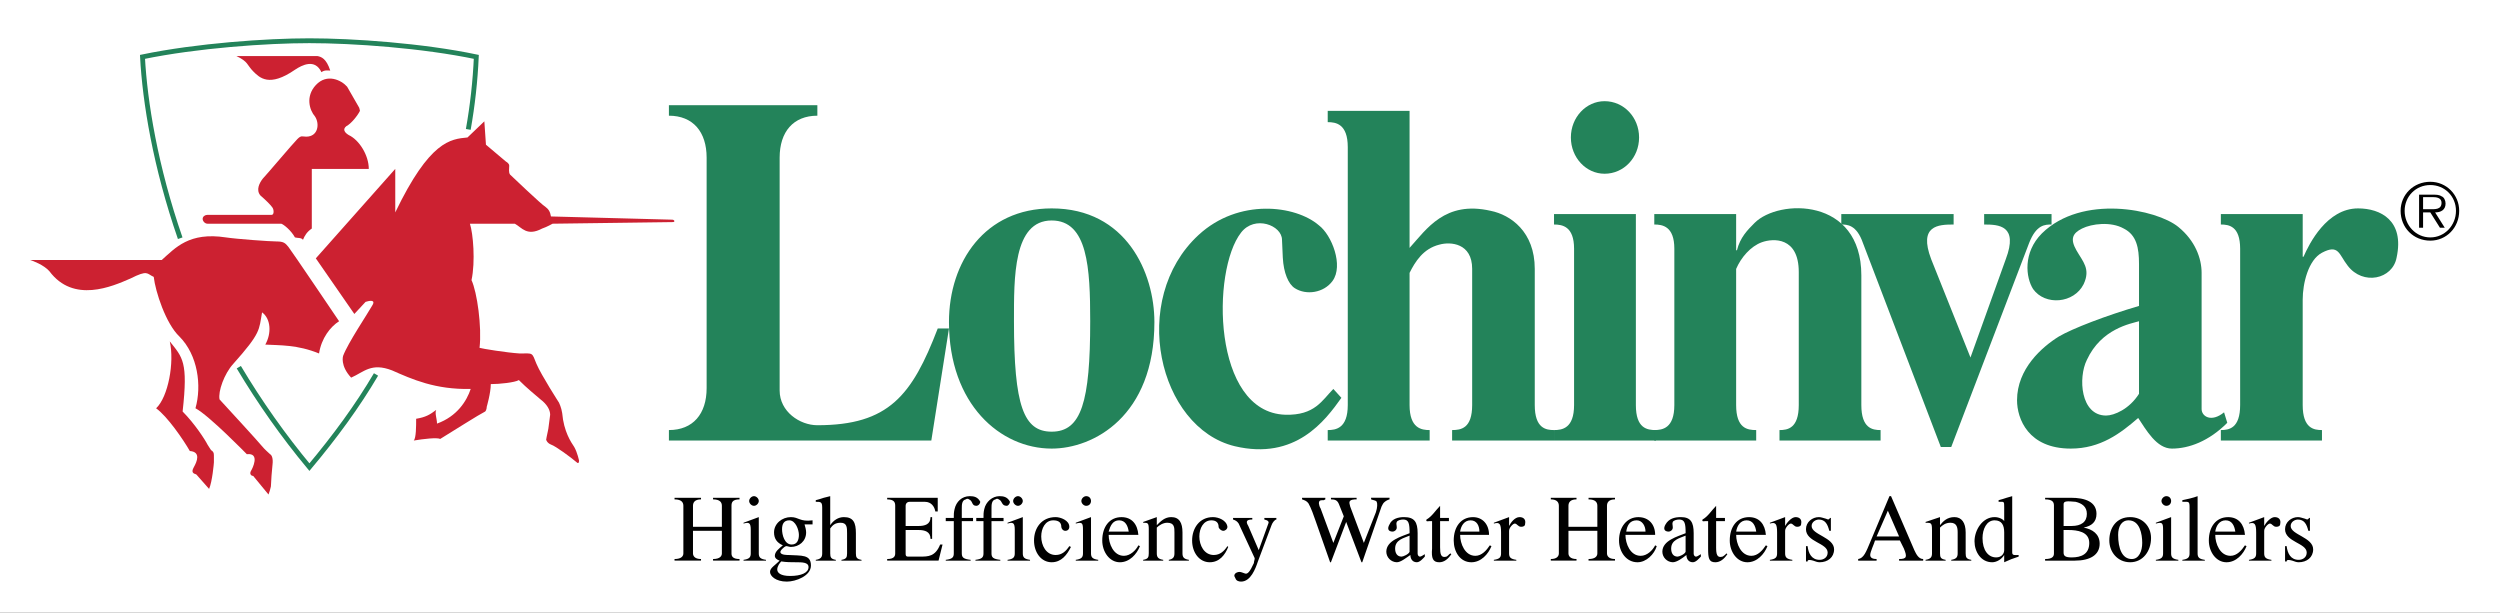
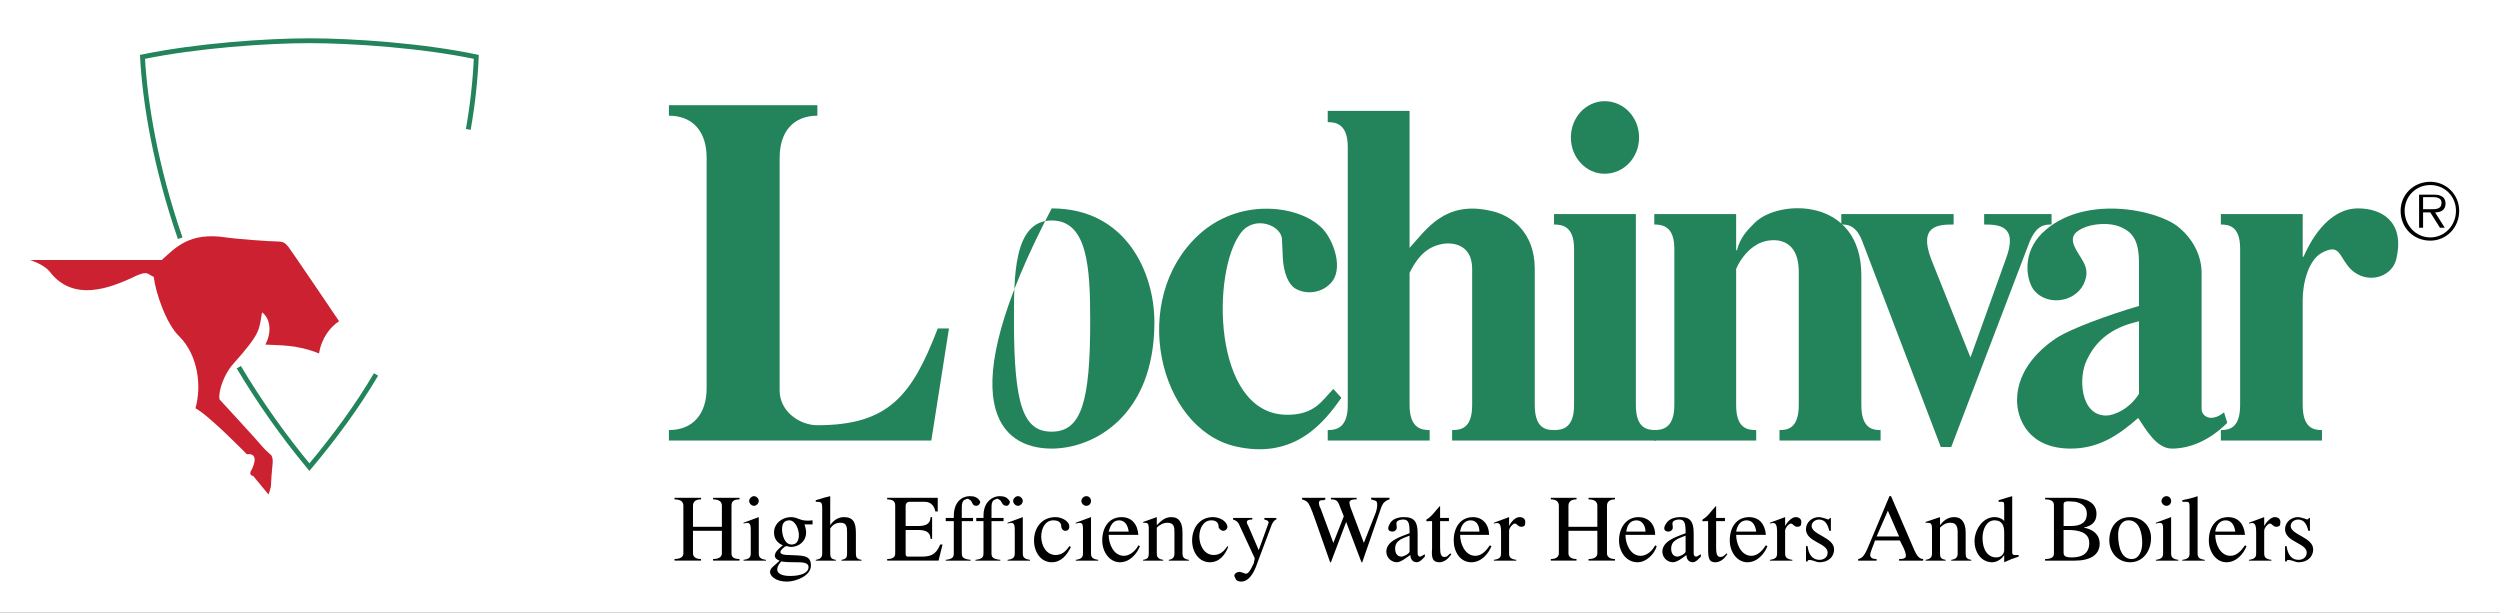
<svg xmlns="http://www.w3.org/2000/svg" width="100%" height="100%" viewBox="0 0 2346 575" version="1.1" xml:space="preserve" style="fill-rule:evenodd;clip-rule:evenodd;stroke-miterlimit:2.613;">
  <rect x="0" y="0" width="2346" height="575" fill="#333333" stroke="none" />
  <g transform="matrix(1,0,0,1,-82,-958)">
    <clipPath id="_clip1">
      <rect x="68.749" y="943.14" width="2372.1" height="618.528" />
    </clipPath>
    <g clip-path="url(#_clip1)">
      <rect x="0" y="0" width="2500" height="2500" style="fill:white;" />
    </g>
  </g>
  <g transform="matrix(1,0,0,1,-82,-958)">
-     <path d="M961.967,1266.26C937.87,1329.05 916.029,1357.03 849.014,1357.03C832.451,1357.03 813.619,1344.17 813.619,1324.5L813.619,1105.91C813.619,1081.7 826.42,1066.57 849.014,1066.57L849.014,1056.74L709.706,1056.74L709.706,1066.57C732.299,1066.57 745.1,1081.7 745.1,1105.91L745.1,1322.23C745.1,1346.43 732.299,1361.57 709.706,1361.57L709.706,1371.4L955.949,1371.4L972.512,1266.26L961.967,1266.26ZM1068.9,1153.56C1006.4,1153.56 972.512,1203.48 972.512,1260.21C972.512,1337.36 1020.71,1378.96 1068.9,1378.96C1108.06,1378.96 1165.29,1348.7 1165.29,1260.21C1165.28,1214.07 1138.93,1153.56 1068.9,1153.56ZM1068.9,1164.9C1102.79,1164.9 1105.05,1209.53 1105.05,1259.45C1105.05,1335.1 1096.76,1363.08 1068.9,1363.08C1042.55,1363.08 1033.51,1338.88 1033.51,1259.45C1033.51,1218.61 1032.74,1164.9 1068.9,1164.9Z" style="fill:rgb(35,131,90);" />
+     <path d="M961.967,1266.26C937.87,1329.05 916.029,1357.03 849.014,1357.03C832.451,1357.03 813.619,1344.17 813.619,1324.5L813.619,1105.91C813.619,1081.7 826.42,1066.57 849.014,1066.57L849.014,1056.74L709.706,1056.74L709.706,1066.57C732.299,1066.57 745.1,1081.7 745.1,1105.91L745.1,1322.23C745.1,1346.43 732.299,1361.57 709.706,1361.57L709.706,1371.4L955.949,1371.4L972.512,1266.26L961.967,1266.26ZM1068.9,1153.56C972.512,1337.36 1020.71,1378.96 1068.9,1378.96C1108.06,1378.96 1165.29,1348.7 1165.29,1260.21C1165.28,1214.07 1138.93,1153.56 1068.9,1153.56ZM1068.9,1164.9C1102.79,1164.9 1105.05,1209.53 1105.05,1259.45C1105.05,1335.1 1096.76,1363.08 1068.9,1363.08C1042.55,1363.08 1033.51,1338.88 1033.51,1259.45C1033.51,1218.61 1032.74,1164.9 1068.9,1164.9Z" style="fill:rgb(35,131,90);" />
  </g>
  <g transform="matrix(1,0,0,1,-82,-958)">
    <path d="M1285.78,1199.7C1286.52,1214.07 1291.05,1224.66 1297.05,1228.44C1307.61,1235.25 1324.19,1232.98 1332.46,1221.63C1342.99,1207.27 1331.7,1178.52 1319.65,1169.44C1297.81,1150.54 1244.35,1143.73 1206.71,1178.52C1141.2,1239.04 1169.06,1359.31 1240.6,1376.7C1297.82,1390.32 1325.69,1352.5 1340.76,1331.32L1333.21,1322.99C1322.68,1333.58 1315.91,1347.96 1288.05,1347.19C1219.52,1344.93 1218.77,1211.8 1246.63,1176.25C1259.43,1159.61 1285.03,1169.44 1285.03,1183.06L1285.78,1199.7Z" style="fill:rgb(35,131,90);" />
  </g>
  <g transform="matrix(1,0,0,1,-82,-958)">
    <path d="M1522.22,1210.29C1522.22,1175.49 1499.63,1159.61 1480.81,1155.83C1437.87,1146 1420.57,1173.22 1404.74,1190.62L1404.74,1062.04L1327.93,1062.04L1327.93,1072.62C1335.46,1072.62 1346.75,1074.13 1346.75,1096.08L1346.75,1338.12C1346.75,1360.05 1335.46,1361.58 1327.93,1361.58L1327.93,1371.41L1423.59,1371.41L1423.59,1361.58C1416.04,1361.58 1404.74,1360.06 1404.74,1338.12L1404.74,1214.07C1410.01,1203.49 1417.56,1191.38 1432.6,1187.59C1443.13,1184.57 1463.48,1186.09 1463.48,1210.29L1463.48,1338.1C1463.48,1360.04 1452.95,1361.57 1444.66,1361.57L1444.66,1371.4L1540.29,1371.4L1540.29,1361.57C1532.77,1361.57 1522.22,1360.05 1522.22,1338.1L1522.22,1210.29Z" style="fill:rgb(35,131,90);" />
  </g>
  <g transform="matrix(1,0,0,1,-82,-958)">
    <path d="M1617.1,1158.86L1540.29,1158.86L1540.29,1168.69C1547.84,1168.69 1559.11,1170.2 1559.11,1191.39L1559.11,1338.12C1559.11,1360.05 1547.84,1361.58 1540.29,1361.58L1540.29,1371.41L1635.94,1371.41L1635.94,1361.58C1627.65,1361.58 1617.1,1360.06 1617.1,1338.12L1617.1,1158.86ZM1556.11,1087C1556.11,1105.91 1570.4,1121.04 1587.73,1121.04C1605.8,1121.04 1620.11,1105.91 1620.11,1087C1620.11,1068.09 1605.79,1052.95 1587.73,1052.95C1570.4,1052.96 1556.11,1068.09 1556.11,1087Z" style="fill:rgb(35,131,90);" />
  </g>
  <g transform="matrix(1,0,0,1,-82,-958)">
    <path d="M1711.22,1210.29C1715.76,1199.7 1724.77,1189.11 1735.33,1185.32C1745.86,1181.53 1769.96,1180.03 1769.96,1213.31L1769.96,1338.12C1769.96,1360.05 1759.43,1361.58 1751.87,1361.58L1751.87,1371.41L1846.75,1371.41L1846.75,1361.58C1839.23,1361.58 1828.68,1360.06 1828.68,1338.12L1828.68,1216.34C1828.68,1142.97 1751.13,1144.48 1728.52,1167.17C1721.74,1173.98 1714.97,1180.78 1711.96,1192.88L1711.19,1192.88L1711.19,1158.85L1634.38,1158.85L1634.38,1168.68C1641.91,1168.68 1653.2,1170.18 1653.2,1191.38L1653.2,1338.1C1653.2,1360.04 1641.91,1361.57 1634.38,1361.57L1634.38,1371.4L1730.01,1371.4L1730.01,1361.57C1721.72,1361.57 1711.19,1360.05 1711.19,1338.1L1711.19,1210.29L1711.22,1210.29Z" style="fill:rgb(35,131,90);" />
  </g>
  <g transform="matrix(1,0,0,1,-82,-958)">
    <path d="M1809.87,1158.86L1809.87,1168.69C1815.16,1168.69 1824.18,1168.69 1830.2,1186.09L1903.26,1377.45L1913.04,1377.45L1986.1,1186.09C1992.86,1168.69 2001.14,1168.69 2007.17,1168.69L2007.17,1158.86L1943.92,1158.86L1943.92,1168.69C1957.48,1168.69 1976.29,1169.44 1964.23,1201.21L1931.09,1293.49L1894.21,1201.21C1882.15,1169.44 1900.97,1168.69 1915.28,1168.69L1915.28,1158.86L1809.87,1158.86Z" style="fill:rgb(35,131,90);" />
  </g>
  <g transform="matrix(1,0,0,1,-82,-958)">
    <path d="M2147.99,1214.07C2147.99,1200.45 2141.96,1183.82 2126.15,1170.96C2105.81,1154.32 2035.76,1139.95 1998.12,1177.01C1980.06,1195.15 1983.08,1218.61 1989.83,1229.2C2001.13,1245.08 2028.24,1242.82 2037.28,1224.66C2044.04,1210.29 2036.51,1203.48 2030.5,1192.88C2024.49,1182.3 2026.75,1176.99 2035.76,1172.47C2044.8,1167.93 2062.89,1165.66 2074.93,1172.47C2086.99,1178.51 2089.25,1190.61 2089.25,1205.75L2089.25,1245.08C2058.37,1254.15 2026.76,1266.26 2013.93,1273.83C1998.12,1283.67 1974.79,1304.08 1974.79,1333.58C1974.79,1350.98 1985.32,1378.96 2025.23,1378.96C2053.09,1378.96 2071.92,1364.6 2088.48,1350.22C2096.03,1361.57 2105.81,1378.96 2120.12,1378.96C2135.93,1378.96 2154.74,1372.16 2172.07,1354.76L2169.06,1344.93C2157.03,1354.76 2147.99,1348.7 2147.99,1341.9L2147.99,1214.07ZM2089.25,1327.52C2080.21,1341.89 2065.91,1347.95 2058.37,1347.95C2034.28,1347.95 2032.03,1312.4 2040.3,1295.76C2053.85,1266.26 2081.71,1261.73 2089.24,1259.44L2089.24,1327.52L2089.25,1327.52Z" style="fill:rgb(35,131,90);" />
  </g>
  <g transform="matrix(1,0,0,1,-82,-958)">
    <path d="M2242.86,1239.03C2242.86,1223.89 2248.13,1201.97 2260.95,1195.15C2276.76,1186.84 2276.76,1196.67 2285.04,1207.27C2299.36,1226.17 2327.22,1220.12 2330.97,1199.7C2338.51,1164.9 2315.92,1153.56 2294.82,1153.56C2265.45,1153.56 2248.89,1186.84 2243.63,1198.94L2242.86,1198.94L2242.86,1158.85L2166.05,1158.85L2166.05,1168.68C2173.58,1168.68 2184.15,1170.18 2184.15,1191.38L2184.15,1338.1C2184.15,1360.04 2173.59,1361.57 2166.05,1361.57L2166.05,1371.4L2260.94,1371.4L2260.94,1361.57C2253.39,1361.57 2242.85,1360.05 2242.85,1338.1L2242.85,1239.03L2242.86,1239.03Z" style="fill:rgb(35,131,90);" />
  </g>
  <g transform="matrix(1,0,0,1,-82,-958)">
    <path d="M251.108,1181.55C227.762,1114.23 217.97,1053.72 215.713,1011.36C266.918,1000.77 332.441,996.221 372.336,996.221C413.009,996.221 478.519,1000.76 528.972,1011.36C527.958,1034.19 525.44,1056.93 521.436,1079.43M434.85,1309.38C417.536,1338.87 396.447,1367.61 372.349,1396.36C347.859,1366.87 325.704,1335.51 306.086,1302.57" style="fill:none;fill-rule:nonzero;stroke:rgb(35,131,90);stroke-width:4.54px;" />
  </g>
  <g transform="matrix(1,0,0,1,-82,-958)">
-     <path d="M303.817,1010.6C315.113,1015.9 313.609,1018.93 319.627,1024.97C325.645,1031.02 334.685,1040.11 358.783,1023.46C365.553,1018.92 377.615,1012.87 383.633,1025.73C386.642,1023.46 389.651,1024.22 391.92,1024.22C388.159,1012.87 383.633,1011.36 379.871,1010.6L303.817,1010.6ZM428.067,1116.5C428.067,1103.64 419.027,1089.27 409.235,1084.73C405.474,1082.46 403.217,1079.43 406.978,1076.41C411.505,1074.14 417.523,1066.58 419.779,1062.04C419.779,1061.28 419.027,1059.02 419.027,1059.02L407.73,1039.35C402.465,1033.3 388.911,1026.49 378.367,1037.84C368.575,1048.42 372.336,1061.29 377.615,1067.33C382.128,1074.14 380.624,1086.24 369.327,1086.24C365.553,1086.24 364.814,1084.73 361.039,1088.51C356.526,1093.05 331.676,1122.55 328.654,1125.57C325.645,1129.36 321.884,1136.16 326.397,1141.46C331.676,1146 336.189,1150.54 337.694,1152.81C339.198,1155.07 339.198,1159.61 336.942,1159.61L276.697,1159.61C274.427,1159.61 272.171,1161.12 272.171,1163.39C272.171,1165.66 274.427,1167.93 276.697,1167.93L345.968,1167.93C348.225,1168.69 355.008,1173.98 358.77,1180.78C361.026,1181.55 364.801,1180.78 366.305,1183.05C367.81,1179.26 370.066,1175.49 374.593,1172.47L374.593,1116.5L428.067,1116.5ZM452.917,1157.33C485.303,1090.02 504.874,1088.5 520.697,1087L536.507,1071.86L538.012,1093.79L556.844,1109.68C556.844,1109.68 559.853,1111.2 559.853,1113.47C559.853,1116.49 559.101,1119.51 560.618,1121.79C560.618,1121.79 590.734,1150.54 593.756,1152.04C596.765,1154.31 598.269,1156.59 599.022,1161.12C599.022,1161.12 710.471,1164.14 712.727,1164.14C714.984,1164.14 715.736,1166.41 713.48,1166.41L600.526,1167.93C600.526,1167.93 595.247,1170.95 590.734,1172.47C576.428,1180.03 571.902,1171.7 565.132,1167.93L522.967,1167.93C525.976,1177.01 528.233,1203.48 524.471,1220.88C529.737,1232.23 534.264,1264.75 532.007,1284.41C534.264,1285.17 557.609,1288.96 569.658,1289.7C582.459,1289.7 580.955,1288.2 585.468,1299.55C589.982,1310.13 606.557,1335.85 606.557,1335.85C606.557,1335.85 608.814,1340.39 609.566,1345.69C611.07,1363.08 617.854,1372.91 620.863,1377.45C623.872,1382.75 625.389,1390.31 625.389,1390.31C625.389,1390.31 625.389,1394.09 623.132,1391.82C617.854,1387.27 603.548,1376.69 599.035,1375.18C595.26,1373.67 594.508,1370.63 594.508,1370.63C594.508,1370.63 595.26,1366.09 596.013,1363.07C596.765,1360.8 597.517,1351.72 598.269,1347.18C598.269,1342.64 595.26,1337.35 589.242,1332.81C583.977,1328.27 576.441,1322.23 568.906,1314.67C565.145,1316.94 550.839,1318.45 542.551,1318.45C542.551,1326.78 538.777,1339.63 538.777,1339.63C538.777,1339.63 538.777,1342.66 537.273,1344.17C531.242,1347.19 508.648,1361.58 495.108,1369.89C492.099,1368.38 479.285,1369.89 470.258,1371.4C472.514,1369.13 472.514,1357.78 472.514,1350.98C481.541,1349.46 485.316,1347.19 491.334,1342.66C489.829,1345.68 492.086,1350.98 492.086,1355.51C510.918,1348.7 519.945,1334.33 523.706,1322.98C490.568,1323.75 468.74,1313.9 449.908,1305.58C430.337,1298.01 423.554,1307.09 411.505,1312.38C400.96,1301.04 403.969,1291.96 403.969,1291.96C408.483,1279.86 427.315,1251.87 431.076,1245.07C435.59,1238.26 427.302,1240.53 425.045,1241.28L414.514,1252.63L378.367,1200.44L452.917,1116.49L452.917,1157.33ZM241.315,1278.37C253.364,1293.49 258.63,1297.26 253.364,1344.16C264.661,1355.51 274.44,1370.63 276.71,1375.18C279.719,1379.72 279.719,1380.48 281.223,1381.23C282.728,1382.75 282.728,1383.5 282.728,1387.29L282.728,1391.84C282.728,1392.59 281.223,1409.98 278.214,1416.79L266.153,1403.17C263.896,1402.42 260.887,1401.67 263.896,1396.38C266.905,1391.09 270.666,1382.01 260.135,1381.24C254.104,1370.66 239.046,1348.71 228.501,1341.15C239.811,1330.56 245.842,1298.03 241.315,1278.37Z" style="fill:rgb(204,33,49);" />
-   </g>
+     </g>
  <g transform="matrix(1,0,0,1,-82,-958)">
    <path d="M400.208,1259.44C391.92,1264.73 383.646,1275.34 381.389,1289.7C361.052,1281.37 344.49,1282.14 330.937,1281.37C336.954,1270.79 336.202,1257.17 327.928,1251.12C324.919,1267.76 327.175,1270.04 300.821,1299.53C292.533,1308.6 286.515,1325.24 288.02,1332.8C297.059,1342.64 324.166,1372.14 327.175,1375.91C330.949,1380.46 333.958,1382.72 335.463,1384.24C336.967,1385 338.472,1388.02 337.72,1394.08C337.005,1400.87 336.503,1407.68 336.215,1414.5C335.664,1417.07 334.91,1419.6 333.958,1422.06L319.64,1404.66C318.135,1404.66 315.879,1403.15 317.383,1400.11C318.888,1397.84 326.423,1382.72 313.622,1384.22C313.622,1384.22 278.227,1347.92 265.426,1341.11C271.444,1319.93 267.683,1291.19 250.368,1273.8C237.567,1261.7 227.775,1231.44 226.271,1217.84C219.487,1214.81 220.992,1211.03 204.429,1219.35C187.115,1226.91 150.968,1242.8 128.375,1212.54C123.096,1206.49 112.565,1202.71 110.295,1201.96L233.793,1201.96C246.594,1190.62 259.395,1175.49 294.025,1180.79C303.817,1182.31 335.437,1184.58 341.468,1184.58C348.238,1184.58 349.756,1186.1 352.765,1189.87C355.774,1193.65 400.208,1259.44 400.208,1259.44Z" style="fill:rgb(204,33,49);" />
  </g>
  <g transform="matrix(1,0,0,1,-82,-958)">
    <path d="M2362.6,1183.82C2377.64,1183.82 2389.7,1171.71 2389.7,1155.83C2389.7,1140.69 2377.64,1128.59 2362.6,1128.59C2346.79,1128.59 2334.74,1140.69 2334.74,1155.83C2334.74,1171.71 2346.79,1183.82 2362.6,1183.82ZM2362.6,1180.79C2349.05,1180.79 2338.51,1169.44 2338.51,1155.84C2338.51,1142.23 2349.05,1131.64 2362.6,1131.64C2376.15,1131.64 2386.68,1142.22 2386.68,1155.84C2386.68,1169.46 2376.15,1180.79 2362.6,1180.79ZM2367.11,1157.33C2372.38,1157.33 2376.92,1155.06 2376.92,1149.02C2376.92,1146 2375.4,1142.96 2373.14,1142.21C2370.89,1140.69 2367.88,1140.69 2365.62,1140.69L2352.07,1140.69L2352.07,1171.7L2355.82,1171.7L2355.82,1157.33L2362.6,1157.33L2371.64,1171.7L2376.15,1171.7L2367.11,1157.33ZM2355.82,1154.31L2355.82,1142.96L2364.86,1142.96C2368.63,1142.96 2373.14,1143.73 2373.14,1148.27C2373.14,1155.06 2366.36,1154.31 2361.85,1154.31L2355.82,1154.31ZM759.406,1452.34L759.406,1432.67C759.406,1429.66 757.901,1426.62 751.118,1426.62L751.118,1425.11L775.968,1425.11L775.968,1426.62C769.185,1426.62 768.433,1429.64 768.433,1432.67L768.433,1477.3C768.433,1479.57 769.185,1482.59 775.968,1482.59L775.968,1484.09L751.118,1484.09L751.118,1482.59C757.888,1482.59 759.406,1479.57 759.406,1477.3L759.406,1456.12L732.299,1456.12L732.299,1477.3C732.299,1479.57 733.803,1482.59 739.834,1482.59L739.834,1484.09L714.984,1484.09L714.984,1482.59C721.754,1482.59 723.272,1479.57 723.272,1477.3L723.272,1432.67C723.272,1429.66 721.767,1426.62 714.984,1426.62L714.984,1425.11L739.834,1425.11L739.834,1426.62C733.816,1426.62 732.299,1429.64 732.299,1432.67L732.299,1452.34L759.406,1452.34ZM785.008,1428.13C785.008,1425.86 787.265,1423.59 789.534,1423.59C791.791,1423.59 794.048,1425.86 794.048,1428.13C794.048,1430.4 791.791,1432.67 789.534,1432.67C787.265,1432.67 785.008,1430.4 785.008,1428.13ZM786.512,1455.36C786.512,1448.55 785.008,1447.8 779.742,1449.31L779.742,1448.54L794.048,1443.25L794.048,1477.3C794.048,1481.07 795.552,1482.59 800.818,1483.35L800.818,1484.1L779.742,1484.1L779.742,1483.35C785.008,1482.59 786.512,1481.07 786.512,1477.3L786.512,1455.36ZM844.5,1450.07L836.965,1450.07C837.717,1452.34 838.469,1455.36 838.469,1457.63C838.469,1465.96 831.699,1471.25 824.164,1471.25C822.659,1471.25 821.155,1470.49 819.65,1470.49C817.393,1471.25 813.619,1475.04 814.385,1476.54C815.137,1478.81 820.402,1478.81 821.907,1478.81C833.956,1479.58 842.996,1478.06 842.996,1488.66C842.996,1498.49 828.677,1503.78 820.402,1503.78C809.871,1503.78 804.592,1498.49 804.592,1494.7C804.592,1490.93 809.106,1488.66 813.619,1484.12C811.363,1483.37 809.106,1481.85 809.106,1479.58C809.106,1475.79 812.88,1472.78 816.641,1469.75C811.363,1467.48 808.354,1463.69 808.354,1457.63C808.354,1449.31 815.889,1443.26 824.164,1443.26C831.699,1443.26 832.451,1447.82 844.5,1446.28L844.5,1450.07ZM811.363,1492.42C811.363,1495.44 814.385,1498.48 823.411,1498.48C833.956,1498.48 840.726,1495.45 840.726,1490.15C840.726,1485.61 834.708,1485.61 828.677,1485.61C824.916,1485.61 819.65,1485.61 815.124,1484.84C813.619,1486.37 811.363,1489.4 811.363,1492.42ZM824.916,1468.98C830.182,1468.98 831.686,1464.44 831.686,1459.9C831.686,1455.36 828.677,1446.28 822.646,1446.28C817.381,1446.28 815.876,1450.07 815.876,1454.61C815.876,1459.9 818.146,1468.98 824.916,1468.98ZM853.54,1434.18C853.54,1428.89 852.036,1428.89 847.509,1428.89L847.509,1427.38C850.053,1426.73 852.567,1425.97 855.045,1425.11L861.076,1423.6L861.076,1450.84C864.085,1446.28 868.598,1443.26 873.877,1443.26C882.917,1443.26 885.173,1448.55 885.173,1458.4L885.173,1477.31C885.173,1481.08 885.939,1482.6 890.452,1483.37L890.452,1484.12L871.62,1484.12L871.62,1483.37C876.147,1482.6 876.886,1481.08 876.886,1477.31L876.886,1458.4C876.886,1453.11 876.886,1448.55 870.868,1448.55C865.602,1448.55 863.332,1450.84 861.089,1453.85L861.089,1477.31C861.089,1481.08 861.841,1482.6 866.354,1483.37L866.354,1484.12L847.522,1484.12L847.522,1483.37C852.049,1482.6 853.553,1481.08 853.553,1477.31L853.553,1434.18L853.54,1434.18ZM914.524,1484.1L914.524,1482.6C921.294,1482.6 922.059,1479.58 922.059,1477.31L922.059,1432.68C922.059,1429.67 921.307,1426.63 914.524,1426.63L914.524,1425.12L961.967,1425.12L961.967,1437.97L959.711,1437.97C958.958,1433.43 955.949,1428.9 949.919,1428.9L935.613,1428.9C933.356,1428.9 931.852,1430.41 931.852,1432.68L931.852,1451.59L943.901,1451.59C949.919,1451.59 955.197,1450.09 955.197,1443.26L956.702,1443.26L956.702,1463.69L955.197,1463.69C955.197,1456.88 949.919,1455.36 943.901,1455.36L931.852,1455.36L931.852,1477.3C931.852,1478.8 931.852,1480.32 934.108,1480.32L945.405,1480.32C952.941,1480.32 959.711,1480.32 964.237,1468.97L966.494,1468.97L962.733,1484.09L914.524,1484.09L914.524,1484.1ZM984.561,1477.3C984.561,1481.07 986.065,1482.59 992.848,1483.35L992.848,1484.1L969.503,1484.1L969.503,1483.35C975.534,1482.59 977.038,1481.07 977.038,1477.3L977.038,1447.04L969.49,1447.04L969.49,1444.02L977.025,1444.02C977.025,1440.99 977.025,1438.72 977.778,1435.69C979.282,1428.89 984.548,1423.59 992.083,1423.59C995.857,1423.59 999.619,1424.34 1001.88,1428.88C1001.88,1430.38 1000.37,1432.65 998.114,1432.65C993.588,1432.65 995.105,1428.11 991.331,1426.61C990.479,1425.85 989.174,1425.85 988.322,1426.61C984.548,1427.36 984.548,1431.9 984.548,1434.94L984.548,1444L995.092,1444L995.092,1447.02L984.548,1447.02L984.548,1477.3L984.561,1477.3Z" />
  </g>
  <g transform="matrix(1,0,0,1,-82,-958)">
    <path d="M1012.42,1477.3C1012.42,1481.07 1013.92,1482.59 1020.71,1483.35L1020.71,1484.1L997.362,1484.1L997.362,1483.35C1003.38,1482.59 1004.9,1481.07 1004.9,1477.3L1004.9,1447.04L998.127,1447.04L998.127,1444.02L1004.9,1444.02C1004.9,1440.99 1004.9,1438.72 1005.65,1435.69C1007.15,1428.89 1013.19,1423.59 1019.96,1423.59C1023.73,1423.59 1027.49,1424.34 1029.75,1428.88C1029.75,1430.38 1028.24,1432.65 1026.74,1432.65C1021.46,1432.65 1022.96,1428.11 1019.2,1426.61C1018.35,1425.85 1017.05,1425.85 1016.19,1426.61C1012.43,1427.36 1012.43,1431.9 1012.43,1434.94L1012.43,1444L1023.73,1444L1023.73,1447.02L1012.42,1447.02L1012.42,1477.3ZM1032.74,1428.13C1032.74,1425.86 1035,1423.59 1037.27,1423.59C1039.53,1423.59 1041.78,1425.86 1041.78,1428.13C1041.78,1430.4 1039.53,1432.67 1037.27,1432.67C1035.01,1432.67 1032.74,1430.4 1032.74,1428.13ZM1034.26,1455.36C1034.26,1448.55 1032.76,1447.8 1027.49,1449.31L1027.49,1448.54L1041.8,1443.25L1041.8,1477.3C1041.8,1481.07 1043.3,1482.59 1048.58,1483.35L1048.58,1484.1L1027.49,1484.1L1027.49,1483.35C1032.76,1482.59 1034.26,1481.07 1034.26,1477.3L1034.26,1455.36ZM1086.97,1471.25C1083.2,1478.81 1077.93,1485.62 1068.89,1485.62C1059.1,1485.62 1052.33,1476.54 1052.33,1465.19C1052.33,1453.85 1059.1,1443.26 1072.65,1443.26C1077.18,1443.26 1085.45,1446.28 1085.45,1452.34C1085.45,1454.61 1083.95,1456.13 1081.68,1456.13C1079.42,1456.13 1077.92,1453.85 1077.92,1452.34C1077.92,1448.55 1075.66,1446.28 1070.38,1446.28C1062.85,1446.28 1059.09,1453.85 1059.09,1461.42C1059.09,1469.75 1063.61,1478.81 1072.64,1478.81C1078.67,1478.81 1082.43,1475.04 1085.44,1470.49L1086.97,1471.25ZM1096.75,1428.13C1096.75,1425.86 1099.01,1423.59 1101.26,1423.59C1104.29,1423.59 1105.79,1425.86 1105.79,1428.13C1105.79,1430.4 1104.29,1432.67 1101.26,1432.67C1099.02,1432.67 1096.75,1430.4 1096.75,1428.13ZM1098.27,1455.36C1098.27,1448.55 1097.51,1447.8 1091.5,1449.31L1091.5,1448.54L1105.8,1443.25L1105.8,1477.3C1105.8,1481.07 1107.31,1482.59 1112.57,1483.35L1112.57,1484.1L1091.5,1484.1L1091.5,1483.35C1096.76,1482.59 1098.27,1481.07 1098.27,1477.3L1098.27,1455.36ZM1122.37,1459.9C1122.37,1468.23 1126.89,1479.58 1136.68,1479.58C1142.7,1479.58 1147.98,1474.29 1150.24,1469.75L1151.74,1470.5C1148.73,1478.07 1141.95,1485.63 1132.91,1485.63C1123.12,1485.63 1116.35,1475.79 1116.35,1465.21C1116.35,1452.35 1123.12,1443.28 1134.43,1443.28C1144.21,1443.28 1149.48,1450.09 1150.24,1459.92L1122.37,1459.92L1122.37,1459.9ZM1141.18,1456.87C1140.43,1451.58 1138.17,1446.28 1132.14,1446.28C1126.13,1446.28 1123.86,1451.58 1122.35,1456.87L1141.18,1456.87ZM1160.02,1455.36C1160.02,1448.55 1159.26,1448.55 1154.74,1448.55L1154.74,1447.8L1167.54,1443.25L1167.54,1450.82C1171.3,1447.04 1175.07,1443.25 1181.09,1443.25C1188.63,1443.25 1191.64,1448.54 1191.64,1457.62L1191.64,1477.3C1191.64,1481.07 1193.14,1482.59 1197.65,1483.35L1197.65,1484.1L1178.82,1484.1L1178.82,1483.35C1182.6,1482.59 1184.1,1481.07 1184.1,1477.3L1184.1,1457.62C1184.1,1453.08 1184.1,1448.54 1177.33,1448.54C1173.56,1448.54 1169.8,1450.82 1167.54,1453.09L1167.54,1477.3C1167.54,1481.07 1169.04,1482.59 1173.56,1483.35L1173.56,1484.1L1154.72,1484.1L1154.72,1483.35C1159.25,1482.59 1160,1481.07 1160,1477.3L1160,1455.36L1160.02,1455.36ZM1234.57,1471.25C1231.56,1478.81 1226.28,1485.62 1217.24,1485.62C1207.45,1485.62 1200.68,1476.54 1200.68,1465.19C1200.68,1453.85 1207.45,1443.26 1220.26,1443.26C1225.53,1443.26 1233.06,1446.28 1233.81,1452.34C1233.81,1454.61 1231.56,1456.13 1230.05,1456.13C1227.8,1456.13 1225.53,1453.85 1225.53,1452.34C1225.53,1448.55 1223.27,1446.28 1218.76,1446.28C1211.23,1446.28 1207.46,1453.85 1207.46,1461.42C1207.46,1469.75 1211.99,1478.81 1221.01,1478.81C1227.03,1478.81 1230.81,1475.04 1233.81,1470.49L1234.57,1471.25ZM1272.2,1449.31C1272.97,1447.8 1272.2,1446.28 1268.46,1445.53L1268.46,1444.02L1279.75,1444.02L1279.75,1445.53C1278.24,1445.53 1275.98,1448.54 1275.21,1450.82L1262.42,1484.86C1260.17,1491.65 1255.64,1503.77 1246.62,1503.77C1244.36,1503.77 1242.09,1503 1241.35,1500.74C1240.6,1499.24 1239.85,1498.48 1240.6,1496.96C1241.35,1495.45 1243.61,1494.69 1245.11,1494.69C1246.62,1494.69 1248.12,1495.45 1250.38,1496.2C1252.65,1496.96 1254.9,1494.69 1258.65,1486.36C1258.65,1484.86 1259.42,1483.35 1259.42,1481.82L1244.36,1449.29C1242.85,1447.02 1241.35,1446.27 1239.09,1445.52L1239.09,1444L1257.16,1444L1257.16,1445.52C1251.14,1445.52 1251.14,1447.79 1253.4,1451.56L1263.19,1474.26L1272.2,1449.31ZM1316.64,1447.04C1315.15,1442.5 1312.12,1434.18 1309.88,1430.4C1308.36,1428.13 1306.11,1427.38 1303.85,1426.62L1303.85,1425.11L1325.69,1425.11L1325.69,1426.62L1324.2,1427.38C1321.19,1427.38 1319.66,1427.38 1319.66,1430.4C1319.66,1431.16 1320.43,1434.18 1321.18,1434.95L1333.21,1467.48L1343.02,1442.51C1341.5,1438.72 1340.01,1434.95 1338.48,1431.16C1336.99,1427.38 1334.73,1426.62 1330.96,1426.62L1330.96,1425.11L1355.04,1425.11L1355.04,1426.62C1352.79,1426.62 1348.29,1426.62 1348.29,1429.64C1348.29,1431.15 1349.05,1432.65 1349.05,1433.42L1361.84,1467.46L1373.13,1438.71C1374.63,1434.17 1374.63,1430.38 1373.9,1428.88C1373.13,1427.36 1370.13,1427.36 1368.63,1426.61L1368.63,1425.09L1385.94,1425.09L1385.94,1426.61C1383.95,1427.15 1382.14,1428.19 1380.67,1429.63C1379.9,1430.38 1379.18,1431.9 1378.41,1433.4L1360.35,1485.6L1359.58,1485.6L1345.26,1447.78L1330.94,1485.6L1330.18,1485.6L1316.64,1447.04ZM1412.29,1477.3C1412.29,1478.8 1413.03,1480.32 1414.55,1480.32C1415.31,1480.32 1416.8,1479.55 1419.06,1478.05L1419.06,1480.32C1417.57,1481.82 1414.55,1485.61 1411.54,1485.61C1407.03,1485.61 1405.51,1481.82 1405.51,1478.8C1400.99,1481.82 1396.47,1485.61 1392.72,1485.61C1387.37,1485.49 1383.01,1481.11 1382.91,1475.77C1382.91,1465.18 1397.23,1461.41 1404.76,1458.37C1404.76,1449.29 1404.02,1445.52 1398.75,1445.52C1396.47,1445.52 1393.49,1446.27 1392.72,1447.79C1391.95,1449.29 1392.72,1450.81 1392.72,1453.08C1392.72,1455.35 1390.46,1456.86 1388.94,1456.86C1384.43,1456.86 1383.68,1453.83 1385.94,1450.06C1388.19,1444.77 1394.22,1443.25 1399.49,1443.25C1409.3,1443.25 1412.3,1447.8 1412.3,1458.38L1412.3,1477.3L1412.29,1477.3ZM1404.74,1460.65C1399.48,1462.92 1391.19,1464.44 1391.19,1472.77C1391.19,1476.54 1392.71,1480.33 1397.22,1480.33C1398.74,1480.33 1404,1478.06 1404.74,1475.78L1404.74,1460.65ZM1433.37,1471.25C1433.37,1478.06 1434.13,1481.84 1439.4,1480.33C1440.89,1479.57 1441.65,1478.06 1443.15,1477.31L1443.91,1478.07C1440.9,1482.61 1437.15,1485.63 1432.61,1485.63C1426.58,1485.63 1425.09,1481.85 1425.86,1472.78L1425.86,1447.06L1422.85,1447.06C1422.08,1447.06 1419.84,1447.83 1420.59,1445.56C1425.86,1442.54 1428.88,1437.23 1433.38,1432.69L1433.38,1444.04L1441.67,1444.04L1441.67,1447.06L1433.38,1447.06L1433.38,1471.25L1433.37,1471.25ZM1452.19,1459.9C1452.19,1468.23 1456.73,1479.58 1466.5,1479.58C1472.54,1479.58 1477.04,1474.29 1480.06,1469.75L1481.58,1470.5C1478.57,1478.07 1471.77,1485.63 1462.73,1485.63C1452.2,1485.63 1446.17,1475.79 1446.17,1465.21C1446.17,1452.35 1452.95,1443.28 1464.26,1443.28C1473.3,1443.28 1479.31,1450.09 1479.31,1459.92L1452.19,1459.92L1452.19,1459.9ZM1470.27,1456.87C1470.27,1451.58 1467.98,1446.28 1461.98,1446.28C1455.95,1446.28 1452.94,1451.58 1452.17,1456.87L1470.27,1456.87ZM1490.59,1457.63C1490.59,1449.31 1489.1,1447.8 1483.83,1449.31L1483.83,1448.54L1498.12,1443.25L1498.12,1451.58C1499.64,1448.55 1503.42,1443.25 1507.93,1443.25C1511.7,1443.25 1513.96,1445.53 1513.19,1449.31C1513.19,1451.58 1511.7,1452.33 1509.42,1452.33C1506.41,1452.33 1505.67,1449.31 1503.42,1449.31C1501.9,1449.31 1498.12,1453.09 1498.12,1456.12L1498.12,1477.3C1498.12,1481.07 1499.64,1482.59 1504.91,1483.35L1504.91,1484.1L1483.83,1484.1L1483.83,1483.35C1489.1,1482.59 1490.59,1481.07 1490.59,1477.3L1490.59,1457.63ZM1580.95,1452.34L1580.95,1432.67C1580.95,1429.66 1579.46,1426.62 1572.69,1426.62L1572.69,1425.11L1597.51,1425.11L1597.51,1426.62C1591.51,1426.62 1589.99,1429.64 1589.99,1432.67L1589.99,1477.3C1589.99,1479.57 1591.51,1482.59 1597.51,1482.59L1597.51,1484.09L1572.69,1484.09L1572.69,1482.59C1579.44,1482.59 1580.95,1479.57 1580.95,1477.3L1580.95,1456.12L1553.84,1456.12L1553.84,1477.3C1553.84,1479.57 1555.36,1482.59 1561.39,1482.59L1561.39,1484.09L1537.28,1484.09L1537.28,1482.59C1543.31,1482.59 1544.83,1479.57 1544.83,1477.3L1544.83,1432.67C1544.83,1429.66 1543.31,1426.62 1537.28,1426.62L1537.28,1425.11L1561.39,1425.11L1561.39,1426.62C1555.36,1426.62 1553.84,1429.64 1553.84,1432.67L1553.84,1452.34L1580.95,1452.34ZM1607.32,1459.9C1607.32,1468.23 1611.83,1479.58 1621.64,1479.58C1627.67,1479.58 1632.93,1474.29 1635.19,1469.75L1636.68,1470.5C1634.42,1478.07 1626.9,1485.63 1618.61,1485.63C1608.08,1485.63 1601.29,1475.79 1601.29,1465.21C1601.29,1452.35 1608.81,1443.28 1619.38,1443.28C1629.16,1443.28 1635.19,1450.09 1635.19,1459.92L1607.32,1459.92L1607.32,1459.9ZM1626.14,1456.87C1626.14,1451.58 1623.13,1446.28 1617.85,1446.28C1611.09,1446.28 1608.81,1451.58 1608.07,1456.87L1626.14,1456.87ZM1671.32,1477.3C1671.32,1478.8 1672.06,1480.32 1673.58,1480.32C1674.35,1480.32 1675.84,1479.55 1678.09,1478.05L1678.09,1480.32C1676.6,1481.82 1673.58,1485.61 1670.57,1485.61C1666.06,1485.61 1664.54,1481.82 1664.54,1478.8C1660.77,1481.82 1655.5,1485.61 1651.75,1485.61C1646.4,1485.49 1642.04,1481.11 1641.95,1475.77C1641.95,1465.18 1656.27,1461.41 1663.79,1458.37C1663.79,1449.29 1663.05,1445.52 1657.78,1445.52C1655.5,1445.52 1652.52,1446.27 1651.75,1447.79C1650.99,1449.29 1651.75,1450.81 1651.75,1453.08C1651.75,1455.35 1649.5,1456.86 1647.98,1456.86C1643.46,1456.86 1642.71,1453.83 1644.97,1450.06C1647.98,1444.77 1653.26,1443.25 1659.29,1443.25C1668.33,1443.25 1671.35,1447.8 1671.35,1458.38L1671.35,1477.3L1671.32,1477.3ZM1663.77,1460.65C1658.51,1462.92 1650.22,1464.44 1650.22,1472.77C1650.22,1476.54 1651.74,1480.33 1656.25,1480.33C1657.77,1480.33 1663.04,1478.06 1663.77,1475.78L1663.77,1460.65ZM1692.4,1471.25C1692.4,1478.06 1693.16,1481.84 1698.43,1480.33C1699.92,1479.57 1701.44,1478.06 1702.18,1477.31L1702.94,1478.07C1699.93,1482.61 1696.19,1485.63 1691.65,1485.63C1685.62,1485.63 1684.89,1481.85 1684.89,1472.78L1684.89,1447.06L1681.88,1447.06C1681.12,1447.06 1678.87,1447.83 1679.62,1445.56C1684.89,1442.54 1687.91,1437.23 1692.41,1432.69L1692.41,1444.04L1700.7,1444.04L1700.7,1447.06L1692.41,1447.06L1692.41,1471.25L1692.4,1471.25ZM1711.22,1459.9C1711.22,1468.23 1715.76,1479.58 1725.54,1479.58C1731.57,1479.58 1736.07,1474.29 1739.09,1469.75L1740.58,1470.5C1737.6,1478.07 1730.8,1485.63 1721.76,1485.63C1711.98,1485.63 1705.2,1475.79 1705.2,1465.21C1705.2,1452.35 1711.98,1443.28 1723.29,1443.28C1733.07,1443.28 1738.34,1450.09 1739.1,1459.92L1711.22,1459.92L1711.22,1459.9ZM1730.05,1456.87C1729.31,1451.58 1727.07,1446.28 1721.04,1446.28C1715.01,1446.28 1712,1451.58 1711.23,1456.87L1730.05,1456.87ZM1749.62,1457.63C1749.62,1449.31 1748.13,1447.8 1742.86,1449.31L1742.86,1448.54L1757.16,1443.25L1757.16,1451.58C1758.67,1448.55 1763.19,1443.25 1766.96,1443.25C1770.74,1443.25 1772.99,1445.53 1772.23,1449.31C1772.23,1451.58 1770.74,1452.33 1768.45,1452.33C1765.47,1452.33 1764.7,1449.31 1762.45,1449.31C1760.93,1449.31 1757.16,1453.09 1757.16,1456.12L1757.16,1477.3C1757.16,1481.07 1758.67,1482.59 1763.94,1483.35L1763.94,1484.1L1742.86,1484.1L1742.86,1483.35C1748.13,1482.59 1749.62,1481.07 1749.62,1477.3L1749.62,1457.63ZM1776.73,1470.49L1778.25,1470.49C1779.01,1477.3 1782.02,1483.35 1789.54,1483.35C1793.29,1483.35 1797.07,1481.07 1797.07,1476.54C1797.07,1467.48 1776.73,1466.71 1776.73,1454.61C1776.73,1447.82 1782.76,1443.26 1788.79,1443.26C1791.05,1443.26 1792.56,1444.03 1795.57,1444.78C1798.58,1446.28 1798.58,1444.78 1799.32,1444.02L1800.09,1444.02L1800.09,1456.13L1798.6,1456.13C1797.08,1450.07 1794.82,1445.55 1788.79,1445.55C1785.78,1445.55 1782.03,1447.82 1782.03,1451.59C1782.03,1459.92 1803.11,1462.17 1803.11,1473.52C1803.11,1481.08 1797.08,1485.63 1789.56,1485.63C1787.3,1485.63 1785.78,1484.87 1783.52,1484.12C1778.26,1482.61 1778.26,1484.12 1778.26,1484.88L1776.74,1484.88L1776.74,1470.49L1776.73,1470.49ZM1878.41,1474.27C1879.9,1477.3 1882.16,1482.6 1886.7,1482.6L1886.7,1484.1L1864.11,1484.1L1864.11,1482.6C1871.63,1482.6 1871.63,1480.33 1868.62,1472.77L1864.85,1465.19L1841.51,1465.19C1840.75,1468.22 1837,1475.78 1837,1478.81C1837,1481.85 1839.98,1482.6 1843,1482.6L1843,1484.1L1825.7,1484.1L1825.7,1482.6C1830.97,1481.84 1833.22,1475.79 1837,1466.71L1855.07,1423.6L1856.56,1423.6L1878.41,1474.27ZM1843,1461.42L1864.11,1461.42L1853.57,1437.22L1843,1461.42ZM1894.97,1455.36C1894.97,1448.55 1894.21,1448.55 1888.94,1448.55L1888.94,1447.8L1902.5,1443.25L1902.5,1450.82C1905.51,1447.04 1909.25,1443.25 1916.05,1443.25C1922.81,1443.25 1926.58,1448.54 1926.58,1457.62L1926.58,1477.3C1926.58,1481.07 1927.35,1482.59 1931.85,1483.35L1931.85,1484.1L1913.04,1484.1L1913.04,1483.35C1917.55,1482.59 1919.07,1481.07 1919.07,1477.3L1919.07,1457.62C1919.07,1453.08 1918.31,1448.54 1912.29,1448.54C1907.78,1448.54 1904.77,1450.82 1902.51,1453.09L1902.51,1477.3C1902.51,1481.07 1903.27,1482.59 1907.78,1483.35L1907.78,1484.1L1888.95,1484.1L1888.95,1483.35C1893.47,1482.59 1894.99,1481.07 1894.99,1477.3L1894.99,1455.36L1894.97,1455.36ZM1970.26,1476.54C1970.26,1479.57 1973.27,1478.81 1976.29,1478.81L1976.29,1480.33C1971.65,1481.76 1967.12,1483.53 1962.74,1485.62L1962.74,1478.81C1960.48,1482.6 1955.96,1485.62 1951.44,1485.62C1940.91,1485.62 1934.88,1475.78 1934.88,1465.95C1934.88,1455.36 1942.4,1443.25 1953.7,1443.25C1958.24,1443.25 1961.99,1445.53 1962.74,1447.04L1962.74,1434.18C1962.74,1428.13 1962.74,1428.89 1957.48,1428.89L1957.48,1427.38C1960.48,1426.62 1962.74,1425.87 1965,1425.11L1970.26,1423.6L1970.26,1476.54ZM1962.74,1457.63C1962.74,1450.84 1960.48,1446.28 1953.7,1446.28C1946.18,1446.28 1942.4,1454.61 1942.4,1462.92C1942.4,1474.27 1947.67,1481.07 1955.22,1481.07C1960.48,1481.07 1962.74,1477.3 1962.74,1474.27L1962.74,1457.63ZM2009.43,1432.67C2009.43,1429.66 2008.67,1426.62 2001.14,1426.62L2001.14,1425.11L2025.23,1425.11C2038.78,1425.11 2049.34,1428.89 2049.34,1440.24C2049.34,1447.8 2044.8,1451.58 2037.28,1453.09C2045.57,1454.6 2052.32,1459.14 2052.32,1468.22C2052.32,1478.8 2043.31,1484.1 2028.99,1484.1L2001.13,1484.1L2001.13,1482.6C2008.65,1482.6 2009.42,1479.58 2009.42,1477.31L2009.42,1432.67L2009.43,1432.67ZM2018.47,1476.54C2018.47,1479.57 2019.96,1481.08 2025.99,1481.08C2035.03,1481.08 2042.56,1478.07 2042.56,1467.48C2042.56,1456.88 2031.26,1455.36 2022.97,1455.36L2018.46,1455.36L2018.46,1476.54L2018.47,1476.54ZM2025.99,1451.58C2035.03,1451.58 2040.31,1447.8 2040.31,1440.24C2040.31,1433.43 2035.77,1430.4 2029.78,1428.89C2021.49,1428.13 2018.49,1428.13 2018.49,1431.16L2018.49,1451.58L2025.99,1451.58ZM2100.54,1462.92C2100.54,1475.04 2093.02,1485.62 2080.96,1485.62C2068.9,1485.62 2061.38,1475.78 2061.38,1465.19C2061.38,1453.09 2068.16,1443.26 2080.96,1443.26C2092.26,1443.25 2100.54,1451.58 2100.54,1462.92ZM2092.26,1467.48C2092.26,1459.14 2090,1446.28 2079.47,1446.28C2072.68,1446.28 2069.66,1452.34 2069.66,1459.9C2069.66,1472.77 2073.44,1482.6 2082.45,1482.6C2089.25,1482.6 2092.26,1475.04 2092.26,1467.48ZM2110.32,1428.13C2110.32,1425.86 2112.61,1423.59 2114.86,1423.59C2117.87,1423.59 2119.38,1425.86 2119.38,1428.13C2119.38,1430.4 2117.89,1432.67 2114.86,1432.67C2112.61,1432.67 2110.32,1430.4 2110.32,1428.13ZM2111.84,1455.36C2111.84,1448.55 2111.08,1447.8 2105.06,1449.31L2105.06,1448.54L2119.38,1443.25L2119.38,1477.3C2119.38,1481.07 2120.89,1482.59 2126.16,1483.35L2126.16,1484.1L2105.06,1484.1L2105.06,1483.35C2110.32,1482.59 2111.84,1481.07 2111.84,1477.3L2111.84,1455.36ZM2136.69,1434.18C2136.69,1428.13 2135.93,1428.89 2129.91,1428.89L2129.91,1427.38C2133.68,1426.62 2140.44,1425.11 2144.23,1423.6L2144.23,1477.31C2144.23,1481.08 2145.74,1482.6 2151.01,1483.37L2151.01,1484.12L2129.91,1484.12L2129.91,1483.37C2135.17,1482.6 2136.69,1481.08 2136.69,1477.31L2136.69,1434.18ZM2160.79,1459.9C2160.79,1468.23 2165.3,1479.58 2175.11,1479.58C2181.14,1479.58 2185.64,1474.29 2188.66,1469.75L2190.15,1470.5C2187.17,1478.07 2180.37,1485.63 2171.33,1485.63C2161.55,1485.63 2154.77,1475.79 2154.77,1465.21C2154.77,1452.35 2161.55,1443.28 2172.86,1443.28C2182.64,1443.28 2187.91,1450.09 2188.67,1459.92L2160.79,1459.92L2160.79,1459.9ZM2179.61,1456.87C2178.84,1451.58 2176.6,1446.28 2170.57,1446.28C2164.56,1446.28 2161.55,1451.58 2160.79,1456.87L2179.61,1456.87ZM2199.18,1457.63C2199.18,1449.31 2197.69,1447.8 2192.42,1449.31L2192.42,1448.54L2206.72,1443.25L2206.72,1451.58C2208.23,1448.55 2212.75,1443.25 2216.52,1443.25C2220.29,1443.25 2222.55,1445.53 2221.79,1449.31C2221.79,1451.58 2220.29,1452.33 2218.01,1452.33C2215,1452.33 2214.26,1449.31 2212.01,1449.31C2210.49,1449.31 2206.72,1453.09 2206.72,1456.12L2206.72,1477.3C2206.72,1481.07 2208.23,1482.59 2213.5,1483.35L2213.5,1484.1L2192.42,1484.1L2192.42,1483.35C2197.69,1482.59 2199.18,1481.07 2199.18,1477.3L2199.18,1457.63ZM2226.29,1470.49L2227.8,1470.49C2228.57,1477.3 2231.55,1483.35 2239.1,1483.35C2242.85,1483.35 2246.62,1481.07 2246.62,1476.54C2246.62,1467.48 2226.29,1466.71 2226.29,1454.61C2226.29,1447.82 2232.32,1443.26 2238.35,1443.26C2240.61,1443.26 2242.12,1444.03 2245.13,1444.78C2248.11,1446.28 2248.11,1444.78 2248.88,1444.02L2249.64,1444.02L2249.64,1456.13L2248.13,1456.13C2246.64,1450.07 2244.38,1445.55 2238.35,1445.55C2235.34,1445.55 2231.57,1447.82 2231.57,1451.59C2231.57,1459.92 2252.67,1462.17 2252.67,1473.52C2252.67,1481.08 2246.64,1485.63 2239.11,1485.63C2236.86,1485.63 2235.34,1484.87 2233.08,1484.12C2227.82,1482.61 2227.82,1484.12 2227.82,1484.88L2226.3,1484.88L2226.3,1470.49L2226.29,1470.49Z" />
  </g>
</svg>